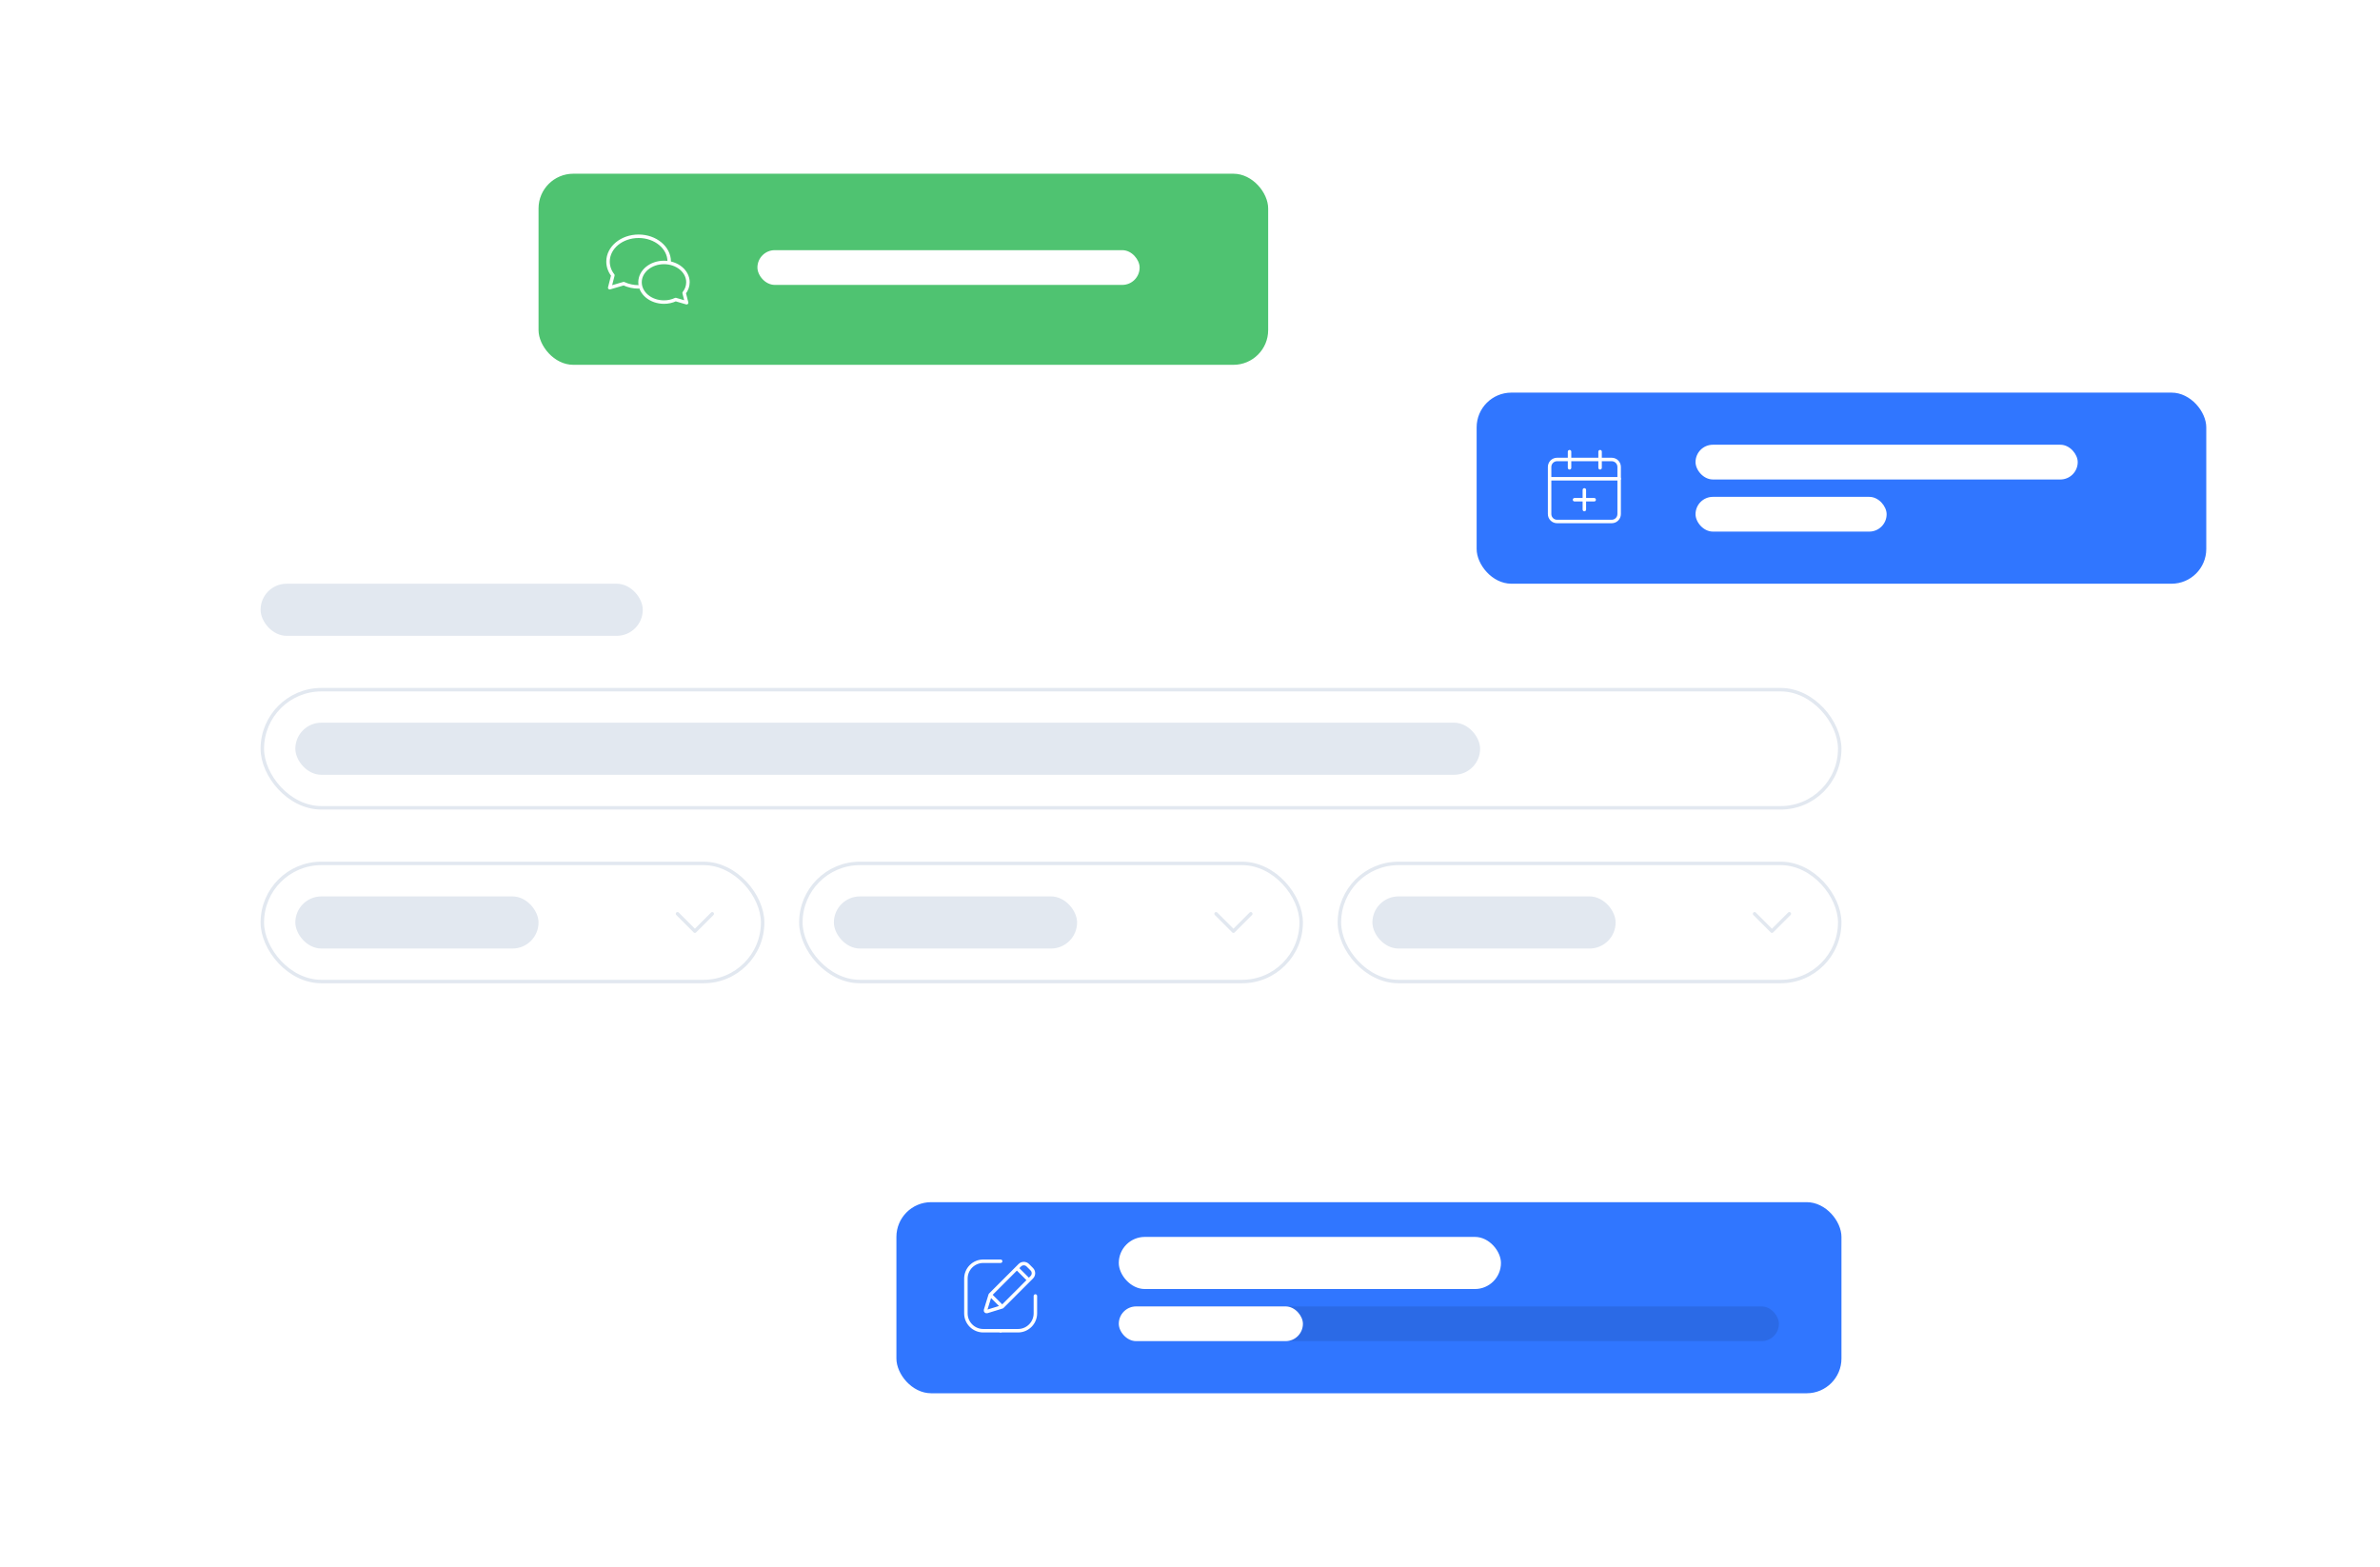
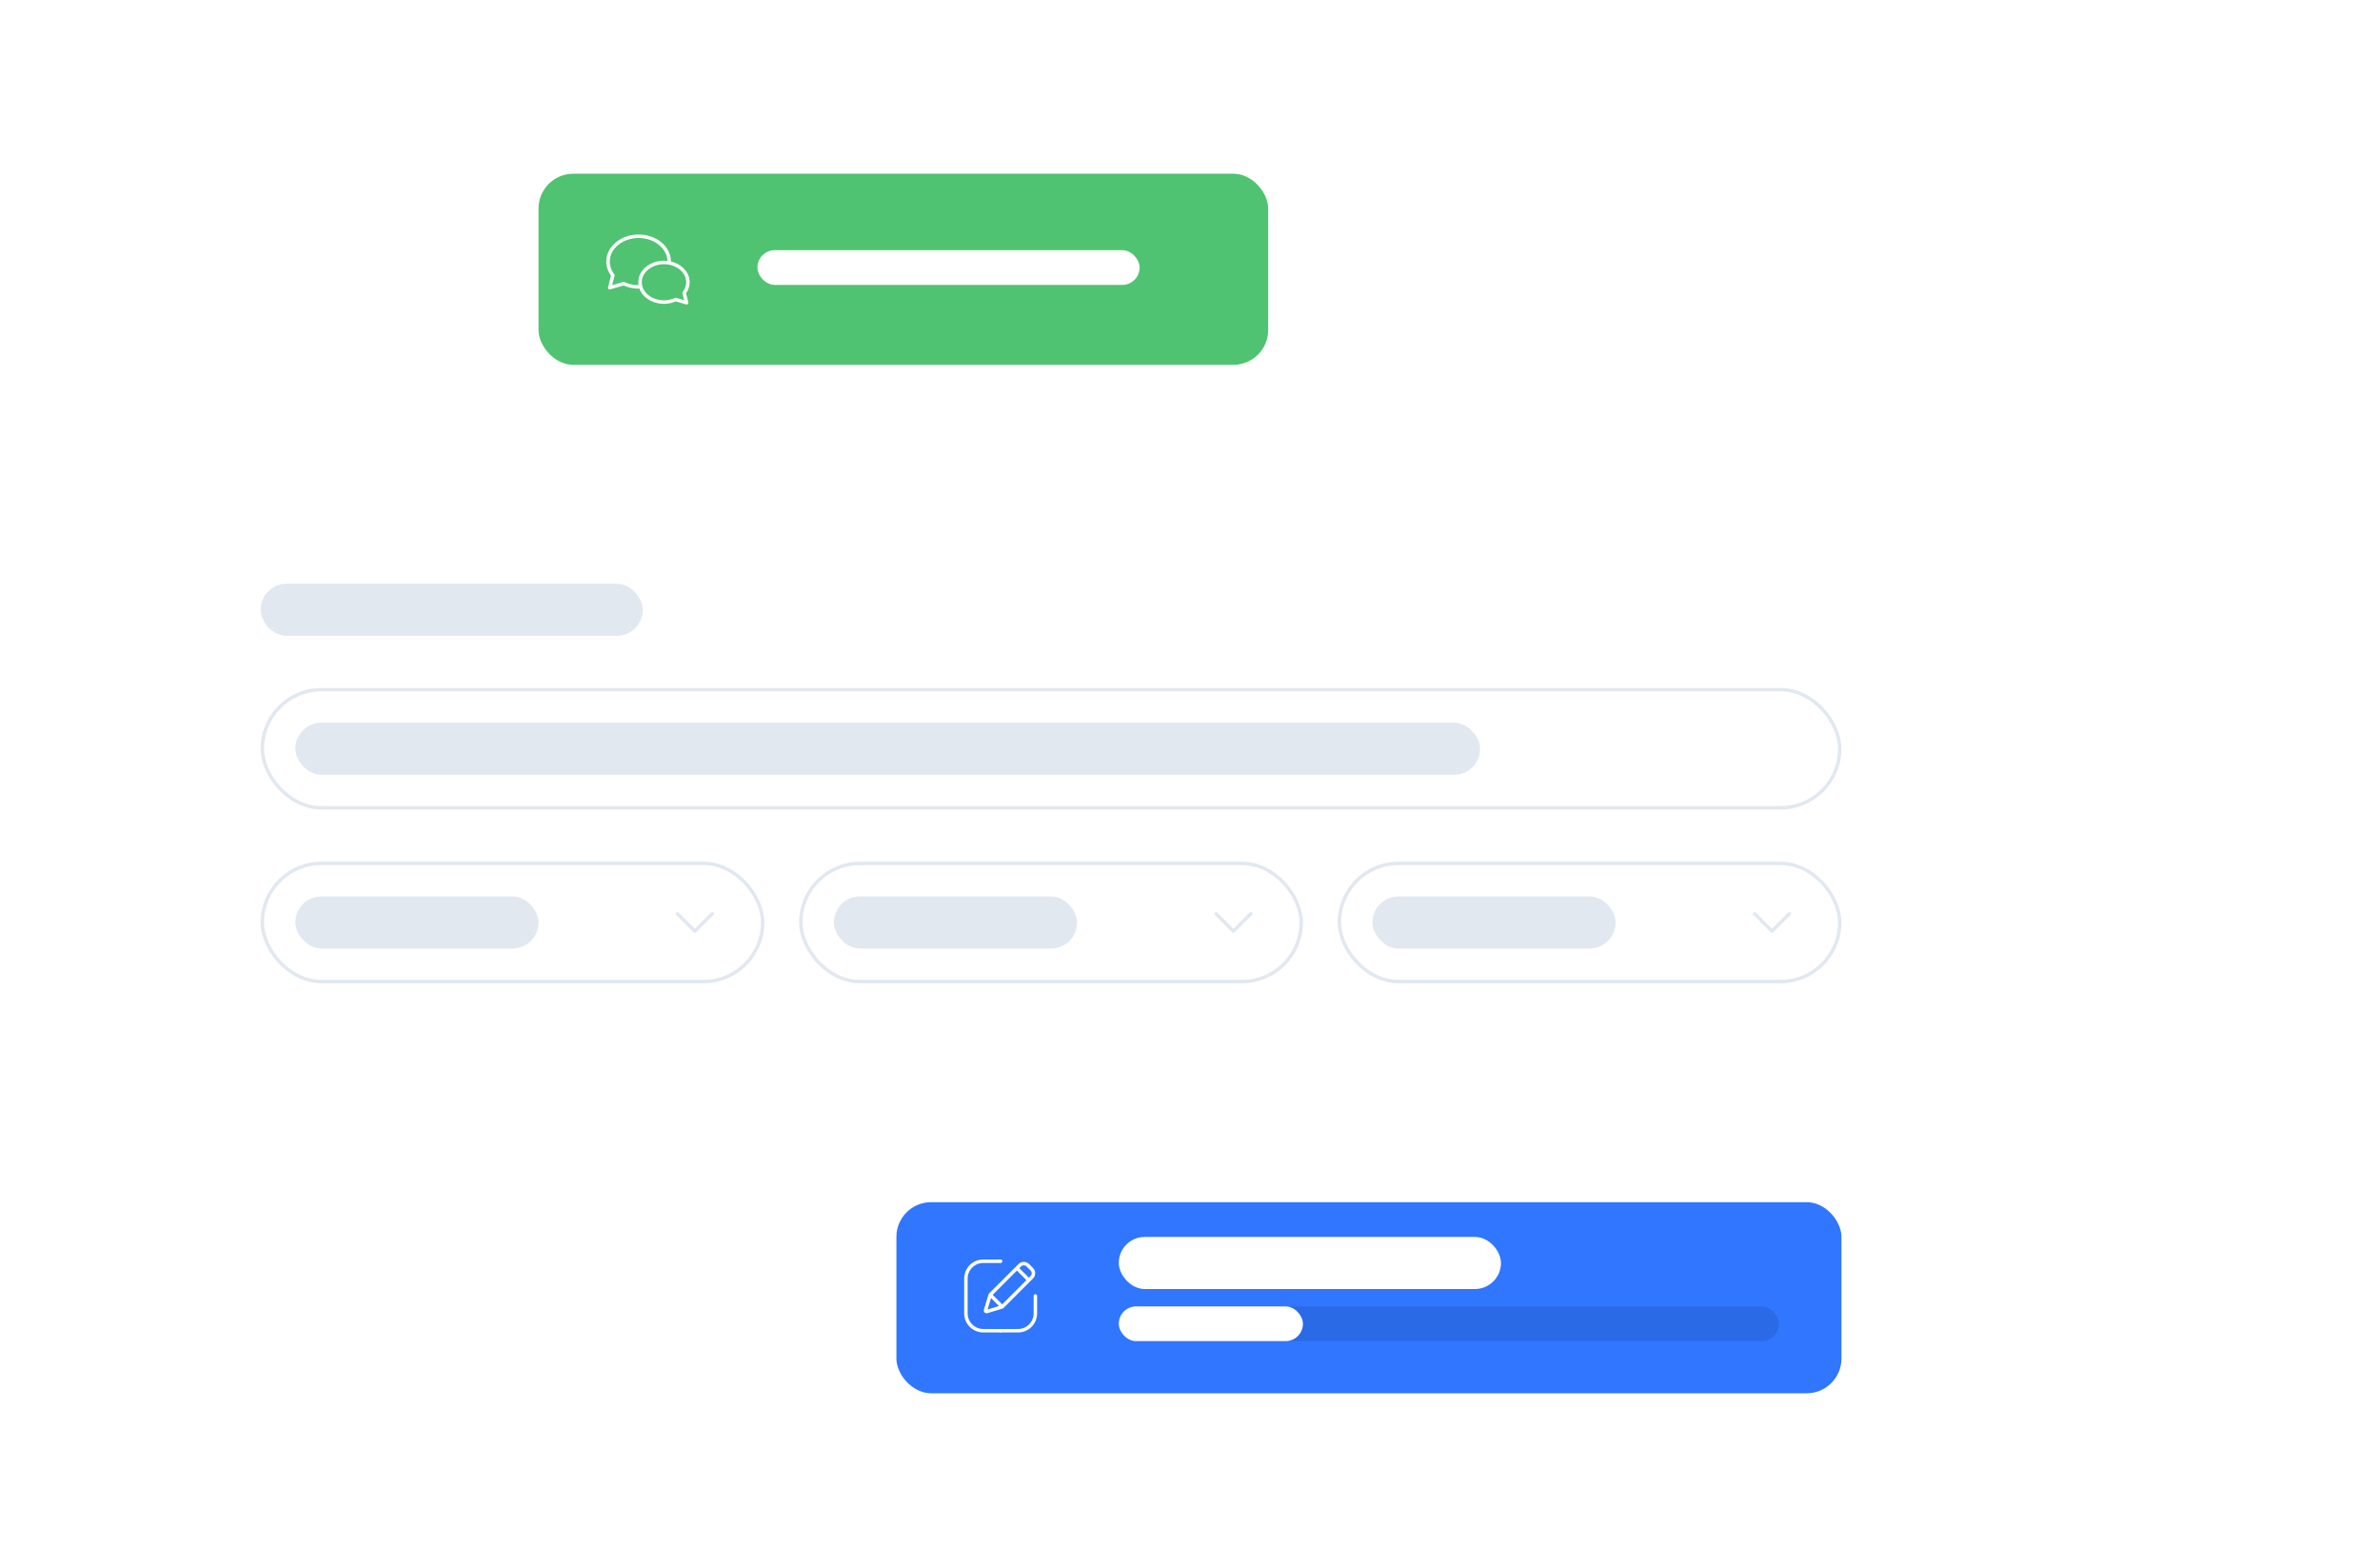
<svg xmlns="http://www.w3.org/2000/svg" width="685" height="451" viewBox="0 0 685 451" fill="none">
  <g filter="url(#filter0_d_2_2498)">
    <rect x="50" y="138" width="520" height="175" rx="10" fill="white" />
  </g>
  <rect x="75" y="168" width="110" height="15" rx="7.5" fill="#E2E8F0" />
  <rect x="85" y="208" width="341" height="15" rx="7.5" fill="#E2E8F0" />
  <rect x="75.5" y="198.5" width="454" height="34" rx="17" stroke="#E2E8F0" />
  <rect x="85" y="258" width="70" height="15" rx="7.5" fill="#E2E8F0" />
  <rect x="75.5" y="248.5" width="144" height="34" rx="17" stroke="#E2E8F0" />
  <path d="M205 263L200 268L195 263" stroke="#E2E8F0" stroke-miterlimit="10" stroke-linecap="round" stroke-linejoin="round" />
  <rect x="395" y="258" width="70" height="15" rx="7.5" fill="#E2E8F0" />
  <rect x="385.5" y="248.5" width="144" height="34" rx="17" stroke="#E2E8F0" />
  <path d="M515 263L510 268L505 263" stroke="#E2E8F0" stroke-miterlimit="10" stroke-linecap="round" stroke-linejoin="round" />
  <rect x="240" y="258" width="70" height="15" rx="7.5" fill="#E2E8F0" />
  <rect x="230.5" y="248.5" width="144" height="34" rx="17" stroke="#E2E8F0" />
  <path d="M360 263L355 268L350 263" stroke="#E2E8F0" stroke-miterlimit="10" stroke-linecap="round" stroke-linejoin="round" />
  <g filter="url(#filter1_d_2_2498)">
    <rect x="155" y="50" width="210" height="55" rx="10" fill="#4FC371" />
  </g>
  <g filter="url(#filter2_d_2_2498)">
    <rect x="258" y="346" width="272" height="55" rx="10" fill="#3076FF" />
  </g>
  <g filter="url(#filter3_d_2_2498)">
-     <rect x="425" y="113" width="210" height="55" rx="10" fill="#3076FF" />
-   </g>
+     </g>
  <rect x="218" y="72" width="110" height="10" rx="5" fill="white" />
  <rect x="322" y="356" width="110" height="15" rx="7.5" fill="white" />
  <rect x="488" y="143" width="55" height="10" rx="5" fill="white" />
  <rect x="488" y="128" width="110" height="10" rx="5" fill="white" />
  <path d="M196.904 84.319C197.608 83.447 197.994 82.361 198 81.24C198 78.086 194.921 75.536 191.105 75.536C187.308 75.536 184.21 78.087 184.21 81.24C184.21 84.394 187.289 86.945 191.105 86.945C192.267 86.951 193.415 86.7 194.467 86.208L197.622 87.133L196.904 84.319Z" stroke="white" stroke-miterlimit="10" stroke-linecap="round" stroke-linejoin="round" />
  <path d="M192.608 75.284C192.608 71.256 188.652 68 183.804 68C178.935 68 175 71.256 175 75.284C175.006 76.717 175.5 78.105 176.399 79.22L175.483 82.81L179.511 81.628C180.855 82.256 182.322 82.577 183.805 82.569" stroke="white" stroke-miterlimit="10" stroke-linecap="round" stroke-linejoin="round" />
-   <path d="M463.872 150.09H448.143C447.861 150.09 447.582 150.035 447.322 149.927C447.061 149.819 446.825 149.661 446.626 149.461C446.427 149.262 446.269 149.025 446.161 148.765C446.054 148.504 445.999 148.225 446 147.943V134.386C446 134.104 446.055 133.826 446.163 133.566C446.27 133.305 446.428 133.069 446.627 132.87C446.826 132.671 447.062 132.513 447.323 132.406C447.583 132.298 447.862 132.243 448.143 132.243H463.872C464.154 132.243 464.432 132.298 464.692 132.406C464.953 132.513 465.189 132.671 465.388 132.87C465.587 133.069 465.745 133.305 465.852 133.566C465.96 133.826 466.015 134.104 466.015 134.386V147.943C466.016 148.225 465.961 148.504 465.854 148.765C465.746 149.025 465.588 149.262 465.389 149.461C465.19 149.661 464.954 149.819 464.693 149.927C464.433 150.035 464.154 150.09 463.872 150.09V150.09Z" stroke="white" stroke-miterlimit="10" stroke-linecap="round" stroke-linejoin="round" />
  <path d="M446.101 137.789H466.015" stroke="white" stroke-miterlimit="10" stroke-linecap="round" stroke-linejoin="round" />
  <path d="M451.739 130V134.638" stroke="white" stroke-miterlimit="10" stroke-linecap="round" stroke-linejoin="round" />
  <path d="M460.528 130V134.638" stroke="white" stroke-miterlimit="10" stroke-linecap="round" stroke-linejoin="round" />
  <path d="M453.173 143.828L458.829 143.828" stroke="white" stroke-miterlimit="10" stroke-linecap="round" />
  <path d="M456.001 146.657L456.001 141" stroke="white" stroke-miterlimit="10" stroke-linecap="round" />
  <path d="M288 383L293 383C295.761 383 298 380.761 298 378L298 373" stroke="white" stroke-linecap="round" stroke-linejoin="round" />
  <path d="M288 383L283 383C280.239 383 278 380.761 278 378L278 368C278 365.239 280.239 363 283 363L288 363" stroke="white" stroke-linecap="round" stroke-linejoin="round" />
  <path d="M288.459 376.12L284.056 377.475C283.804 377.55 283.569 377.315 283.647 377.067L285.002 372.663L293.51 364.156C294.149 363.516 295.184 363.519 295.821 364.156L296.963 365.298C297.603 365.938 297.6 366.973 296.963 367.61L288.456 376.117L288.459 376.12Z" stroke="white" stroke-miterlimit="10" stroke-linejoin="round" />
  <path d="M292.674 364.991L296.131 368.448" stroke="white" stroke-miterlimit="10" stroke-linejoin="round" />
  <path d="M285.002 372.663L288.459 376.12" stroke="white" stroke-miterlimit="10" stroke-linejoin="round" />
  <rect x="322" y="376" width="190" height="10" rx="5" fill="black" fill-opacity="0.1" />
  <rect x="322" y="376" width="53" height="10" rx="5" fill="white" />
  <defs>
    <filter id="filter0_d_2_2498" x="0" y="88" width="620" height="275" filterUnits="userSpaceOnUse" color-interpolation-filters="sRGB">
      <feFlood flood-opacity="0" result="BackgroundImageFix" />
      <feColorMatrix in="SourceAlpha" type="matrix" values="0 0 0 0 0 0 0 0 0 0 0 0 0 0 0 0 0 0 127 0" result="hardAlpha" />
      <feOffset />
      <feGaussianBlur stdDeviation="25" />
      <feComposite in2="hardAlpha" operator="out" />
      <feColorMatrix type="matrix" values="0 0 0 0 0 0 0 0 0 0 0 0 0 0 0 0 0 0 0.07 0" />
      <feBlend mode="normal" in2="BackgroundImageFix" result="effect1_dropShadow_2_2498" />
      <feBlend mode="normal" in="SourceGraphic" in2="effect1_dropShadow_2_2498" result="shape" />
    </filter>
    <filter id="filter1_d_2_2498" x="105" y="0" width="310" height="155" filterUnits="userSpaceOnUse" color-interpolation-filters="sRGB">
      <feFlood flood-opacity="0" result="BackgroundImageFix" />
      <feColorMatrix in="SourceAlpha" type="matrix" values="0 0 0 0 0 0 0 0 0 0 0 0 0 0 0 0 0 0 127 0" result="hardAlpha" />
      <feOffset />
      <feGaussianBlur stdDeviation="25" />
      <feComposite in2="hardAlpha" operator="out" />
      <feColorMatrix type="matrix" values="0 0 0 0 0 0 0 0 0 0 0 0 0 0 0 0 0 0 0.07 0" />
      <feBlend mode="normal" in2="BackgroundImageFix" result="effect1_dropShadow_2_2498" />
      <feBlend mode="normal" in="SourceGraphic" in2="effect1_dropShadow_2_2498" result="shape" />
    </filter>
    <filter id="filter2_d_2_2498" x="208" y="296" width="372" height="155" filterUnits="userSpaceOnUse" color-interpolation-filters="sRGB">
      <feFlood flood-opacity="0" result="BackgroundImageFix" />
      <feColorMatrix in="SourceAlpha" type="matrix" values="0 0 0 0 0 0 0 0 0 0 0 0 0 0 0 0 0 0 127 0" result="hardAlpha" />
      <feOffset />
      <feGaussianBlur stdDeviation="25" />
      <feComposite in2="hardAlpha" operator="out" />
      <feColorMatrix type="matrix" values="0 0 0 0 0 0 0 0 0 0 0 0 0 0 0 0 0 0 0.07 0" />
      <feBlend mode="normal" in2="BackgroundImageFix" result="effect1_dropShadow_2_2498" />
      <feBlend mode="normal" in="SourceGraphic" in2="effect1_dropShadow_2_2498" result="shape" />
    </filter>
    <filter id="filter3_d_2_2498" x="375" y="63" width="310" height="155" filterUnits="userSpaceOnUse" color-interpolation-filters="sRGB">
      <feFlood flood-opacity="0" result="BackgroundImageFix" />
      <feColorMatrix in="SourceAlpha" type="matrix" values="0 0 0 0 0 0 0 0 0 0 0 0 0 0 0 0 0 0 127 0" result="hardAlpha" />
      <feOffset />
      <feGaussianBlur stdDeviation="25" />
      <feComposite in2="hardAlpha" operator="out" />
      <feColorMatrix type="matrix" values="0 0 0 0 0 0 0 0 0 0 0 0 0 0 0 0 0 0 0.07 0" />
      <feBlend mode="normal" in2="BackgroundImageFix" result="effect1_dropShadow_2_2498" />
      <feBlend mode="normal" in="SourceGraphic" in2="effect1_dropShadow_2_2498" result="shape" />
    </filter>
  </defs>
</svg>